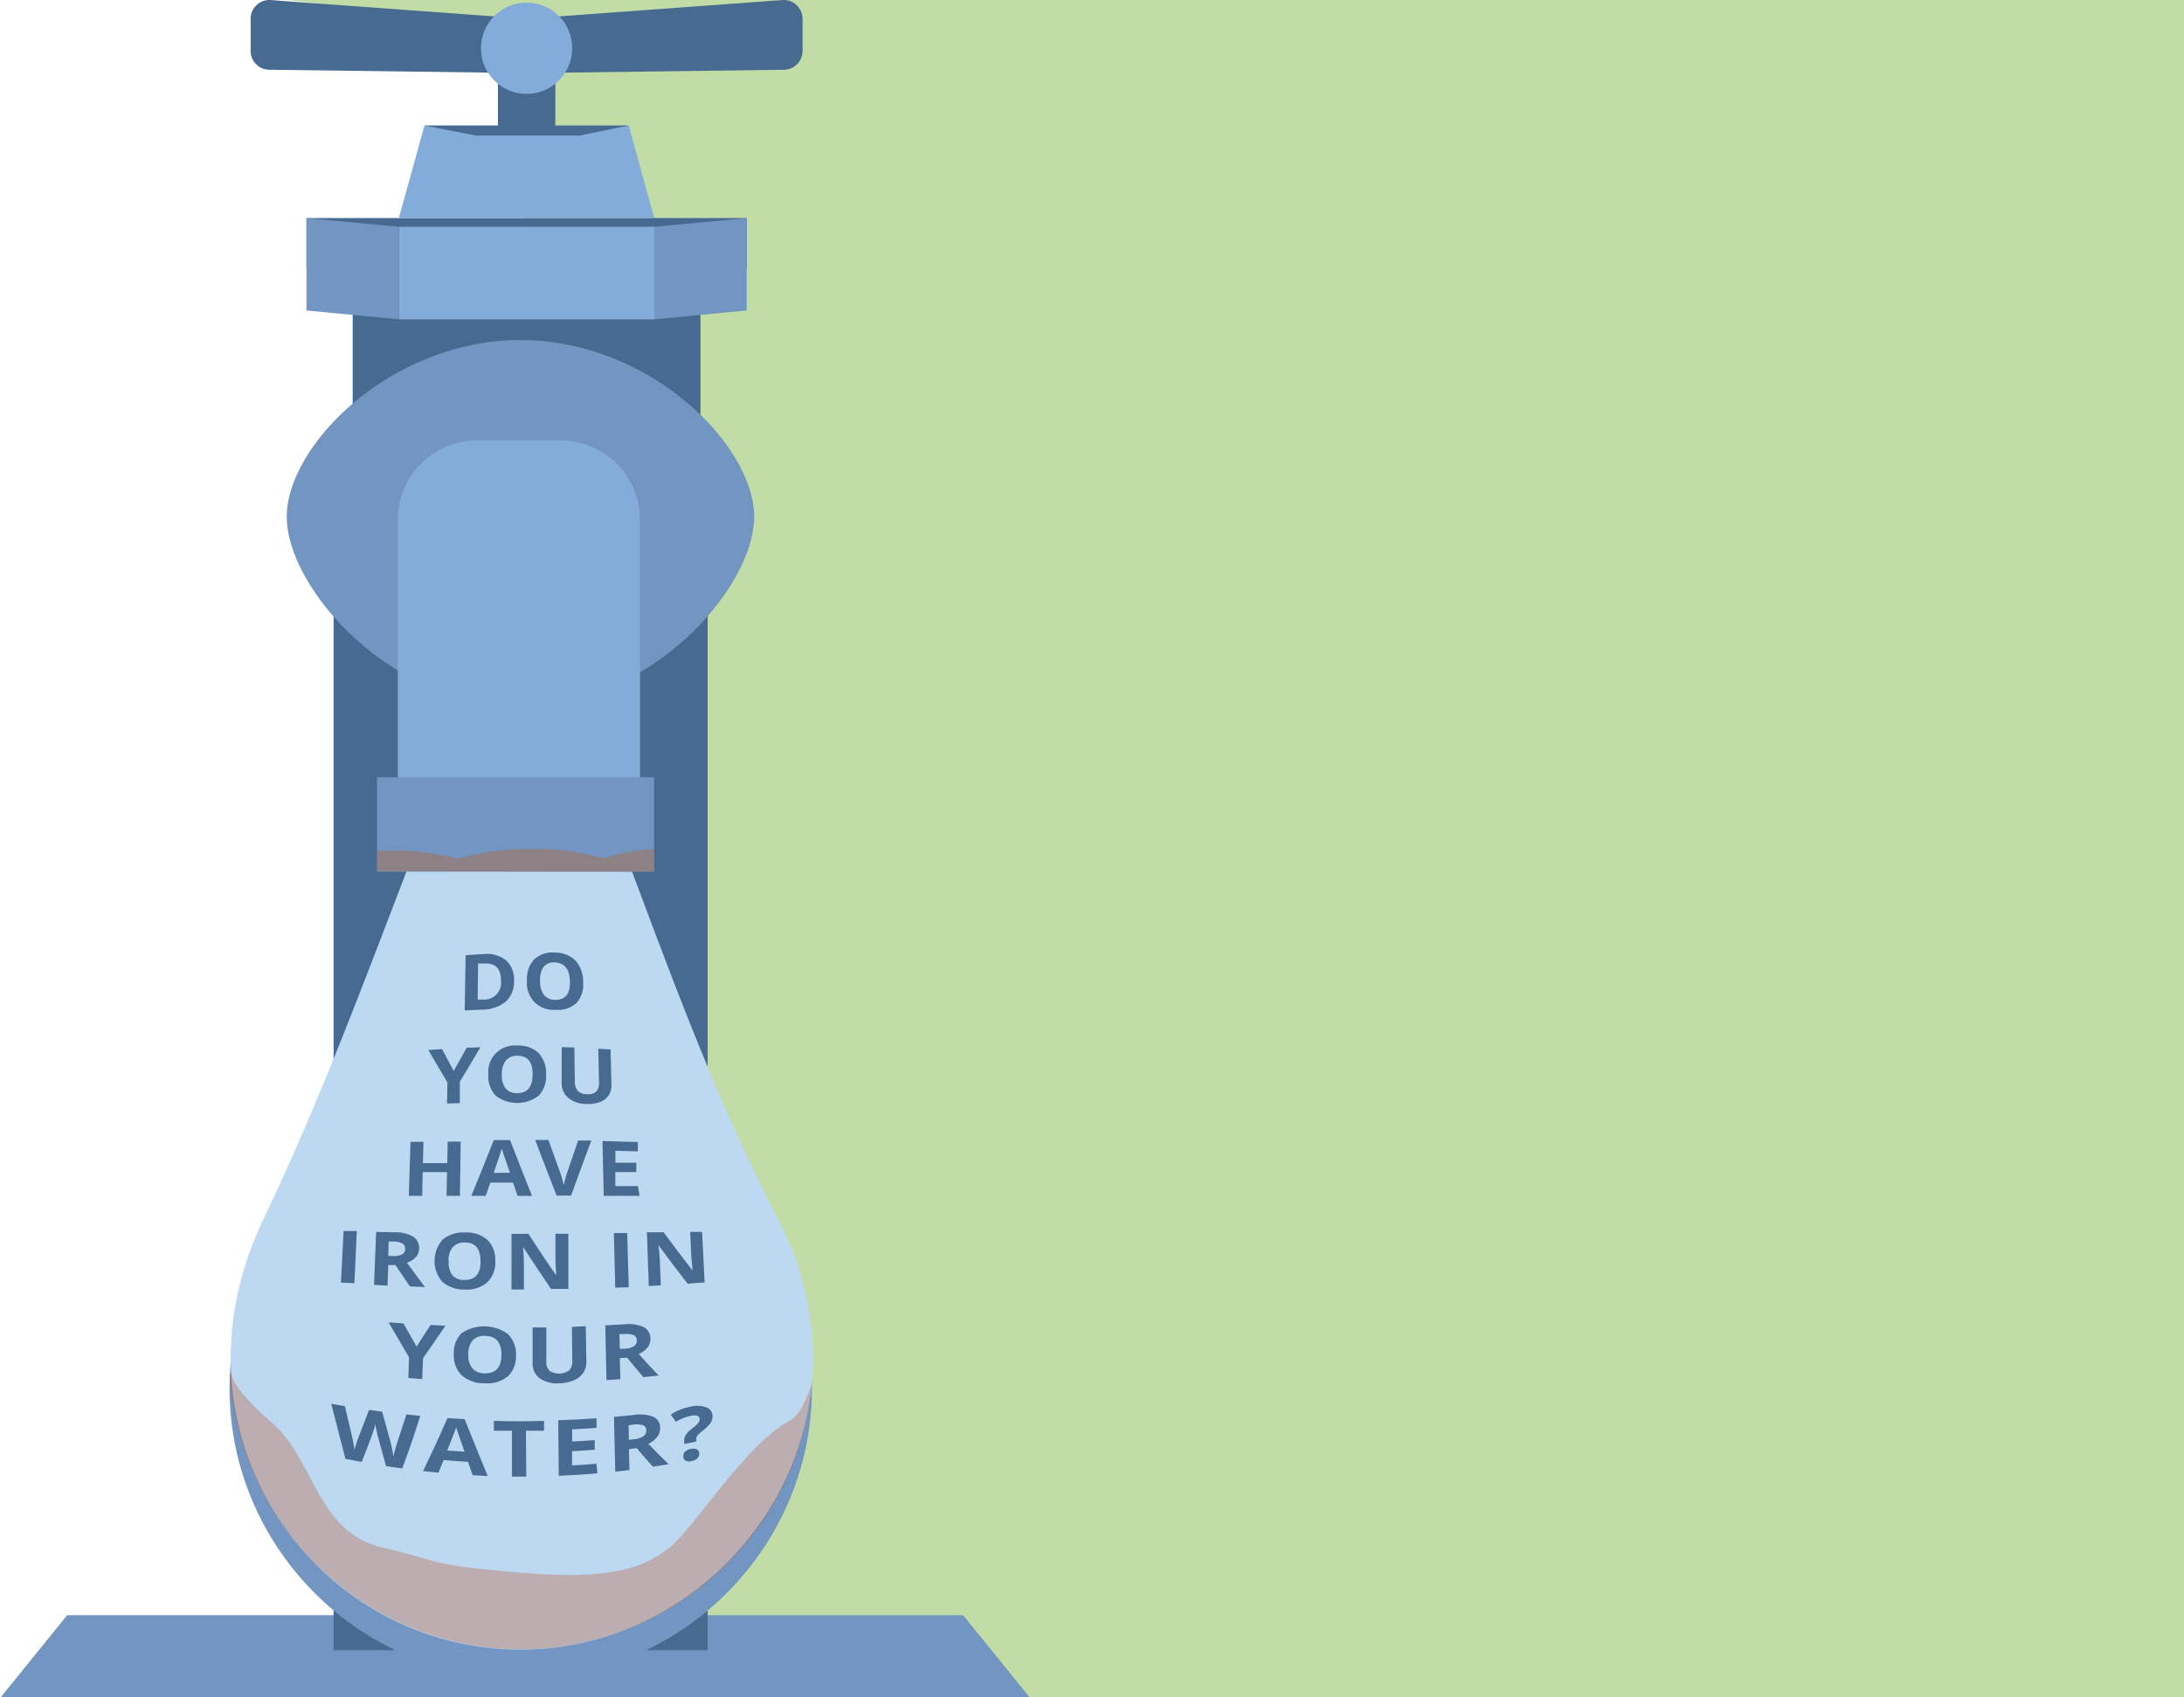
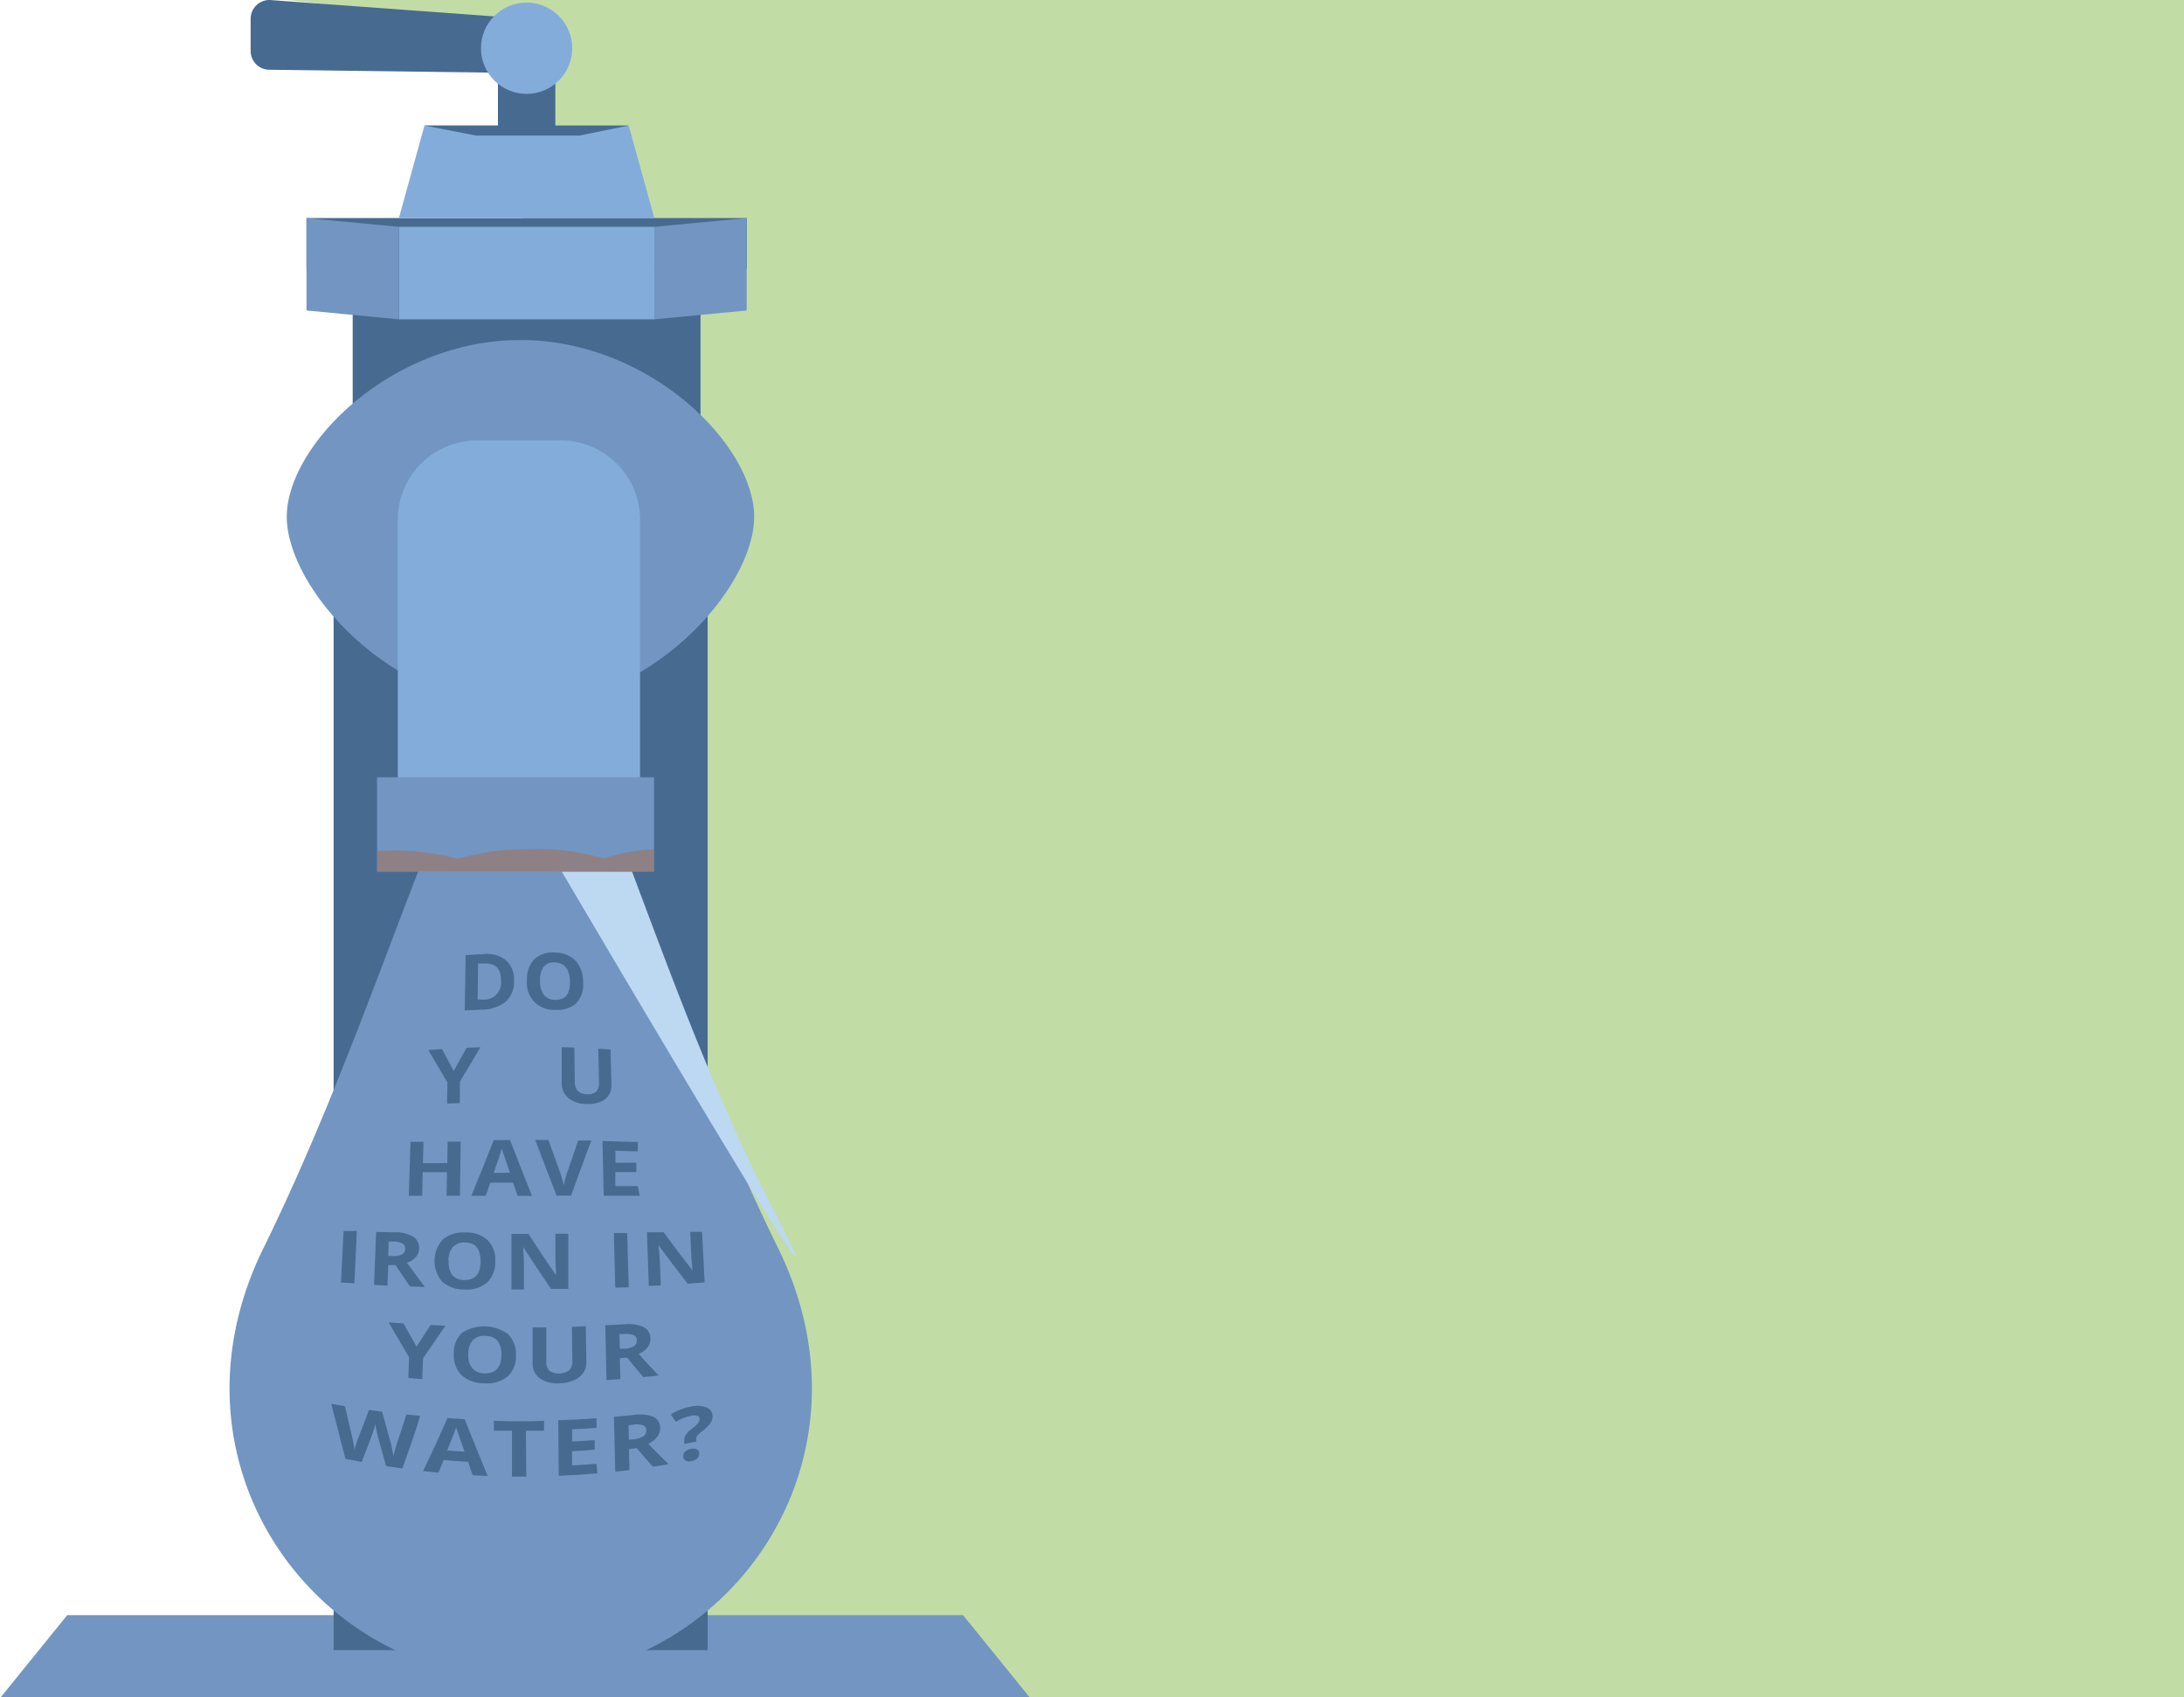
<svg xmlns="http://www.w3.org/2000/svg" viewBox="0 0 269 209">
  <defs>
    <style>.cls-1{fill:url(#linear-gradient);}.cls-2{fill:none;}.cls-3{fill:#c2dca6;}.cls-4{fill:#7296c1;}.cls-5{fill:#476a91;}.cls-6{fill:#84acdb;}.cls-7{fill:#bdd8f1;}.cls-8{mask:url(#mask);}.cls-9{clip-path:url(#clip-path);}.cls-10{fill:#b65327;opacity:0.32;}.cls-11{opacity:0.39;}.cls-12{fill:#b76028;}</style>
    <linearGradient id="linear-gradient" x1="63.87" y1="133.39" x2="63.87" y2="195.39" gradientUnits="userSpaceOnUse">
      <stop offset="0" />
      <stop offset="0.65" stop-color="#b2b4b6" />
      <stop offset="1" stop-color="#fff" />
    </linearGradient>
    <mask id="mask" x="7.2" y="21.39" width="113.33" height="199.01" maskUnits="userSpaceOnUse">
      <g transform="translate(0 0)">
        <rect class="cls-1" x="7.2" y="21.39" width="113.33" height="186" />
      </g>
    </mask>
    <clipPath id="clip-path" transform="translate(0 0)">
      <path id="_Compound_Clipping_Path_" data-name="&lt;Compound Clipping Path&gt;" class="cls-2" d="M95.76,149.69c-10.91-21.65-17.81-44.23-25.63-62a6.73,6.73,0,0,0-12.3,0c-7.94,17.76-14.77,40.22-25.46,62-13,26.41,6.32,53.39,31.77,53.39S109.21,176.41,95.76,149.69Z" />
    </clipPath>
  </defs>
  <title>faucet</title>
  <g id="GreenBackground">
    <polygon class="cls-3" points="269.6 209.1 61.33 209.1 64.81 3.27 35.32 0 96.47 0 269.6 0 269.6 209.1" />
  </g>
  <g id="Faucet">
    <polygon class="cls-4" points="8.28 198.88 118.62 198.88 126.9 209.1 0 209.1 8.28 198.88" />
    <rect class="cls-5" x="41.09" y="59.29" width="46.07" height="143.9" />
    <rect class="cls-5" x="43.44" y="33.08" width="42.84" height="18.13" />
    <rect class="cls-5" x="37.75" y="26.85" width="54.23" height="6.24" />
    <rect class="cls-6" x="49.14" y="27.93" width="31.45" height="11.39" />
    <polygon class="cls-6" points="80.59 26.85 49.13 26.85 52.28 15.46 77.44 15.46 80.59 26.85" />
    <polygon class="cls-4" points="49.13 39.32 37.75 38.23 37.75 26.85 49.13 27.93 49.13 39.32" />
    <polygon class="cls-4" points="91.97 38.23 80.59 39.32 80.59 27.93 91.97 26.85 91.97 38.23" />
    <polygon class="cls-5" points="71.36 16.69 58.64 16.69 52.28 15.46 77.44 15.46 71.36 16.69" />
    <rect class="cls-5" x="61.33" y="9.01" width="7.07" height="7.07" />
    <path class="cls-5" d="M33.25,8.59,64.86,9V2.31L33.25,0a2.32,2.32,0,0,0-2.38,2.32v4A2.32,2.32,0,0,0,33.25,8.59Z" transform="translate(0 0)" />
-     <path class="cls-5" d="M96.47,8.59,64.86,9V2.31L96.47,0a2.32,2.32,0,0,1,2.38,2.32v4A2.32,2.32,0,0,1,96.47,8.59Z" transform="translate(0 0)" />
    <circle class="cls-6" cx="64.86" cy="5.94" r="5.62" />
    <path class="cls-4" d="M92.89,63.63C92.89,72.47,80,87,64.1,87S35.32,72.47,35.32,63.63,48.2,41.87,64.1,41.87,92.89,54.8,92.89,63.63Z" transform="translate(0 0)" />
    <g id="Droplet">
      <path id="_Compound_Path_" data-name="&lt;Compound Path&gt;" class="cls-4" d="M95.84,153.69c-10.68-21.77-17.81-44.23-25.63-62a6.73,6.73,0,0,0-12.3,0c-7.94,17.76-14.77,40.22-25.46,62-13,26.41,6.25,53,31.69,53S108.81,180.1,95.84,153.69Z" transform="translate(0 0)" />
-       <path id="_Compound_Path_2" data-name="&lt;Compound Path&gt;" class="cls-7" d="M95.84,150.12c-11.19-21.51-17.81-44.23-25.63-62a6.73,6.73,0,0,0-12.3,0c-7.94,17.76-15,40.13-25.46,62-12.65,26.37,6.25,53,31.69,53S109.15,175.72,95.84,150.12Z" transform="translate(0 0)" />
+       <path id="_Compound_Path_2" data-name="&lt;Compound Path&gt;" class="cls-7" d="M95.84,150.12c-11.19-21.51-17.81-44.23-25.63-62a6.73,6.73,0,0,0-12.3,0S109.15,175.72,95.84,150.12Z" transform="translate(0 0)" />
      <g class="cls-8">
        <g class="cls-9">
-           <path class="cls-10" d="M28.48,169s-.25,1.67,5,6.17S39,188.64,47,190.52s5.43,2.13,17.09,3.13,15.41-.76,18.41-3.13,9.34-12.73,14.81-15.61c3.44-1.81,4.37-15.56,6.87-12.56s4.57,35.55,4.57,35.55l-37,22.5-46.5-12.25-9-26Z" transform="translate(0 0)" />
-         </g>
+           </g>
      </g>
      <path class="cls-5" d="M63.31,120.71a3.31,3.31,0,0,1-1,2.61,4.64,4.64,0,0,1-3,1l-2.07.1.11-6.8c.9-.07,1.36-.09,2.26-.14a3.7,3.7,0,0,1,2.74.79A3.12,3.12,0,0,1,63.31,120.71Zm-1.6.06c0-1.47-.67-2.19-2-2.13l-.82,0-.06,4.44.66,0A2.07,2.07,0,0,0,61.71,120.77Z" transform="translate(0 0)" />
      <path class="cls-5" d="M71.82,121a3.29,3.29,0,0,1-.85,2.54,3.38,3.38,0,0,1-2.57.8,3.26,3.26,0,0,1-3.49-3.61,3.52,3.52,0,0,1,.89-2.6,3.24,3.24,0,0,1,2.55-.83,3.55,3.55,0,0,1,2.55,1A3.86,3.86,0,0,1,71.82,121Zm-5.3-.24a2.78,2.78,0,0,0,.47,1.74,1.75,1.75,0,0,0,1.39.62c1.24,0,1.84-.69,1.82-2.22s-.64-2.34-1.86-2.39a1.58,1.58,0,0,0-1.38.54A2.67,2.67,0,0,0,66.52,120.78Z" transform="translate(0 0)" />
      <path class="cls-5" d="M55.88,131.87l1.6-2.86,1.69-.06c-1,1.7-1.51,2.55-2.53,4.24l0,2.64-1.58.05.05-2.59-2.36-4,1.69-.11Z" transform="translate(0 0)" />
-       <path class="cls-5" d="M67.26,132.31a3.45,3.45,0,0,1-.91,2.6,4.35,4.35,0,0,1-5.3,0,3.44,3.44,0,0,1-.9-2.6,3.25,3.25,0,0,1,3.57-3.56,3.5,3.5,0,0,1,2.62.92A3.62,3.62,0,0,1,67.26,132.31Zm-5.45,0a2.65,2.65,0,0,0,.47,1.72,1.73,1.73,0,0,0,1.42.57c1.27,0,1.9-.77,1.9-2.31S65,130,63.72,130a1.73,1.73,0,0,0-1.42.59A2.71,2.71,0,0,0,61.81,132.3Z" transform="translate(0 0)" />
      <path class="cls-5" d="M75.2,129.23l.11,4.35a2.2,2.2,0,0,1-.34,1.29,2.16,2.16,0,0,1-1.05.82,4.16,4.16,0,0,1-1.66.25A3.55,3.55,0,0,1,70,135.2a2.36,2.36,0,0,1-.82-1.86l0-4.4,1.56.05.06,4.17a1.69,1.69,0,0,0,.37,1.17,1.6,1.6,0,0,0,1.16.4,1.44,1.44,0,0,0,1.12-.33,1.54,1.54,0,0,0,.33-1.14l-.09-4.13Z" transform="translate(0 0)" />
      <path class="cls-5" d="M56.65,147.25H55l.06-2.92-3,0L52,147.25H50.35l.21-6.65,1.6,0-.07,2.62,3,0,.05-2.65,1.6,0Z" transform="translate(0 0)" />
      <path class="cls-5" d="M63.75,147.25l-.56-1.63h-2.8l-.57,1.63H58.05c1.13-2.74,1.68-4.11,2.77-6.87h2c1.07,2.75,1.61,4.13,2.71,6.88Zm-.94-2.85c-.51-1.48-.79-2.31-.86-2.51s-.11-.35-.14-.46c-.12.4-.45,1.39-1,3Z" transform="translate(0 0)" />
      <path class="cls-5" d="M71.21,140.44l1.62,0c-1,2.69-1.48,4-2.49,6.78H68.56c-1.07-2.73-1.6-4.11-2.64-6.85h1.63c.58,1.63.88,2.45,1.47,4.08.08.24.17.52.26.84s.15.54.17.67a10.72,10.72,0,0,1,.38-1.5C70.38,142.86,70.66,142.05,71.21,140.44Z" transform="translate(0 0)" />
      <path class="cls-5" d="M78.78,147.25H74.36l-.15-6.75,4.35.12,0,1.15-2.76-.07,0,1.47,2.57,0,0,1.15-2.58,0,0,1.73h2.78Z" transform="translate(0 0)" />
      <path class="cls-5" d="M42,157.93l.32-6.35,1.63,0-.3,6.43Z" transform="translate(0 0)" />
      <path class="cls-5" d="M47.82,155.78l-.09,2.53-1.66-.1.26-6.52,2.25.05a4.33,4.33,0,0,1,2.32.54,1.67,1.67,0,0,1,.72,1.52,1.61,1.61,0,0,1-.41,1,2.45,2.45,0,0,1-1.09.68c1.13,1.54,1.87,2.55,2.22,3l-1.85-.08-1.79-2.63Zm0-1.13.53,0a2.32,2.32,0,0,0,1.16-.18.76.76,0,0,0,.39-.69.7.7,0,0,0-.36-.68,2.63,2.63,0,0,0-1.17-.23h-.5Z" transform="translate(0 0)" />
      <path class="cls-5" d="M61,155.32a3.39,3.39,0,0,1-1,2.6,3.85,3.85,0,0,1-2.8.86,3.94,3.94,0,0,1-2.77-1,3.94,3.94,0,0,1,.11-5.16,4,4,0,0,1,2.77-.86,3.84,3.84,0,0,1,2.74.93A3.44,3.44,0,0,1,61,155.32Zm-5.72-.08A2.55,2.55,0,0,0,55.7,157a1.89,1.89,0,0,0,1.49.61c1.33,0,2-.73,2-2.27S58.58,153,57.27,153a1.88,1.88,0,0,0-1.5.56A2.55,2.55,0,0,0,55.24,155.24Z" transform="translate(0 0)" />
      <path class="cls-5" d="M70,158.71l-2.13,0c-1.39-2.05-2.08-3.09-3.44-5.16h0q.1,1.37.1,2v3.23H63l0-6.85h2.08c1.36,2.05,2,3.08,3.43,5.11h0q-.09-1.33-.1-1.88l0-3.24H70Z" transform="translate(0 0)" />
      <path class="cls-5" d="M75.78,158.55l-.17-6.72,1.64,0,.19,6.68Z" transform="translate(0 0)" />
      <path class="cls-5" d="M86.79,157.91l-2.1.15c-1.45-1.85-2.16-2.81-3.59-4.75h0q.15,1.31.17,1.87l.12,3.09-1.48.08-.23-6.61,2.06,0c1.42,1.93,2.13,2.87,3.57,4.71h0q-.14-1.24-.16-1.76l-.14-3,1.46,0Z" transform="translate(0 0)" />
      <path class="cls-5" d="M51.31,165.81c.7-1.06,1-1.59,1.73-2.66l1.82.09c-1.09,1.61-1.64,2.4-2.75,4L52,169.82l-1.7-.14.08-2.55-2.51-4.3,1.82.13Z" transform="translate(0 0)" />
      <path class="cls-5" d="M63.55,166.86a3.35,3.35,0,0,1-1,2.61,4,4,0,0,1-2.86.86,4.11,4.11,0,0,1-2.84-1,3.43,3.43,0,0,1-.95-2.65,3.26,3.26,0,0,1,1-2.55,5,5,0,0,1,5.65.13A3.42,3.42,0,0,1,63.55,166.86Zm-5.87-.12a2.57,2.57,0,0,0,.49,1.74,2,2,0,0,0,1.53.63c1.37,0,2.05-.73,2.06-2.27s-.66-2.32-2-2.35a1.92,1.92,0,0,0-1.53.54A2.48,2.48,0,0,0,57.68,166.74Z" transform="translate(0 0)" />
      <path class="cls-5" d="M72.15,163.3l.07,4.4a2.29,2.29,0,0,1-.38,1.34,2.61,2.61,0,0,1-1.15.92,4.75,4.75,0,0,1-1.79.37,3.73,3.73,0,0,1-2.43-.62,2.21,2.21,0,0,1-.87-1.84v-4.42l1.69,0,0,4.19a1.55,1.55,0,0,0,.38,1.15,2.2,2.2,0,0,0,2.46-.07,1.6,1.6,0,0,0,.36-1.18l-.05-4.16Z" transform="translate(0 0)" />
      <path class="cls-5" d="M76.34,167.24l.07,2.58-1.71.12-.15-6.75,2.32-.12a4.59,4.59,0,0,1,2.41.34,1.57,1.57,0,0,1,.83,1.43,1.63,1.63,0,0,1-.35,1.07,2.73,2.73,0,0,1-1.08.81c1.25,1.4,2.07,2.27,2.45,2.66l-1.89.19c-.8-.95-1.2-1.42-2-2.4Zm0-1.16.55,0a2.48,2.48,0,0,0,1.18-.31.79.79,0,0,0,.36-.73.67.67,0,0,0-.41-.65,2.75,2.75,0,0,0-1.21-.12l-.51,0Z" transform="translate(0 0)" />
      <path class="cls-5" d="M49.55,180.82l-2-.29-1-3.63q-.05-.19-.18-.79a7.6,7.6,0,0,1-.14-.8c0,.16-.09.41-.2.75s-.18.59-.24.73c-.49,1.3-.74,1.95-1.24,3.23l-2-.38c-.71-2.74-1.06-4.1-1.75-6.78l1.68.29.87,3.69q.23,1,.32,1.76,0-.25.19-.75a6.55,6.55,0,0,1,.26-.78c.54-1.37.8-2.06,1.33-3.46l1.62.22,1.06,3.85q.07.26.17.79c.07.35.12.65.15.9q.07-.35.21-.86t.25-.83c.46-1.4.69-2.1,1.15-3.51l1.7.17C50.93,177,50.47,178.27,49.55,180.82Z" transform="translate(0 0)" />
      <path class="cls-5" d="M58.22,181.65,57.64,180c-1.2-.07-1.81-.11-3-.22L54,181.34l-1.89-.2c1.23-2.57,1.84-3.88,3-6.52l2.12.13c1.12,2.8,1.69,4.2,2.84,7Zm-1-2.89c-.53-1.5-.83-2.35-.89-2.55s-.11-.35-.14-.46c-.13.39-.5,1.35-1.11,2.86Z" transform="translate(0 0)" />
      <path class="cls-5" d="M64.82,181.82H63.06v-5.65l-2.23,0v-1.21c2.47.06,3.71.07,6.18,0v1.21l-2.23,0Z" transform="translate(0 0)" />
      <path class="cls-5" d="M73.59,181.42c-1.91.16-2.86.22-4.77.3l-.06-6.84c1.88-.06,2.83-.11,4.71-.24l0,1.18c-1.19.09-1.79.12-3,.18l0,1.5c1.11-.06,1.67-.09,2.78-.17l0,1.18c-1.11.09-1.67.12-2.79.18l0,1.76c1.2-.07,1.8-.11,3-.21Z" transform="translate(0 0)" />
      <path class="cls-5" d="M77.46,178.44l.07,2.57-1.75.2-.16-6.74,2.37-.23a4.79,4.79,0,0,1,2.47.21,1.47,1.47,0,0,1,.85,1.38,1.68,1.68,0,0,1-.36,1.09,3,3,0,0,1-1.1.86c1.28,1.33,2.12,2.14,2.51,2.51l-1.93.31c-.82-.9-1.23-1.36-2-2.29Zm0-1.15.56-.06a2.67,2.67,0,0,0,1.21-.37.83.83,0,0,0,.37-.75.63.63,0,0,0-.42-.62,2.87,2.87,0,0,0-1.24-.06l-.52.06Z" transform="translate(0 0)" />
      <path class="cls-5" d="M84.27,177.8v-.33a1.36,1.36,0,0,1,.2-.78,3.28,3.28,0,0,1,.8-.81,4.13,4.13,0,0,0,.74-.67.76.76,0,0,0,.16-.49.41.41,0,0,0-.29-.39,1.49,1.49,0,0,0-.75,0,5.8,5.8,0,0,0-1.88.74l-.64-.89a7.11,7.11,0,0,1,2.59-1,3.22,3.22,0,0,1,1.83.13,1.12,1.12,0,0,1,.73,1,1.45,1.45,0,0,1-.23.88,4.57,4.57,0,0,1-1,1,3.81,3.81,0,0,0-.65.6.7.7,0,0,0-.12.45v.26Zm-.11,1.55a.76.76,0,0,1,.23-.61,1.38,1.38,0,0,1,.72-.33,1.1,1.1,0,0,1,.73.06.56.56,0,0,1,.28.5.77.77,0,0,1-.23.6,1.33,1.33,0,0,1-.71.34,1.08,1.08,0,0,1-.74-.06A.57.57,0,0,1,84.16,179.35Z" transform="translate(0 0)" />
    </g>
    <path class="cls-6" d="M58.78,54.23H69.07A9.77,9.77,0,0,1,78.83,64v37.65a0,0,0,0,1,0,0H49a0,0,0,0,1,0,0V64A9.77,9.77,0,0,1,58.78,54.23Z" />
    <rect class="cls-4" x="46.44" y="95.71" width="34.12" height="11.63" />
    <g class="cls-11">
      <path class="cls-12" d="M80.56,107.34v-2.78a23.28,23.28,0,0,0-6.07,1.09s-.08,0-.14.06-.1,0-.13-.06a29.7,29.7,0,0,0-9.08-1.09,30.31,30.31,0,0,0-8.72,1.18s-.06,0-.06,0a31,31,0,0,0-8.84-1c-.41,0-.68,0-1.06.06,0,.47,0,.91,0,1.38v1.1Z" transform="translate(0 0)" />
    </g>
  </g>
</svg>